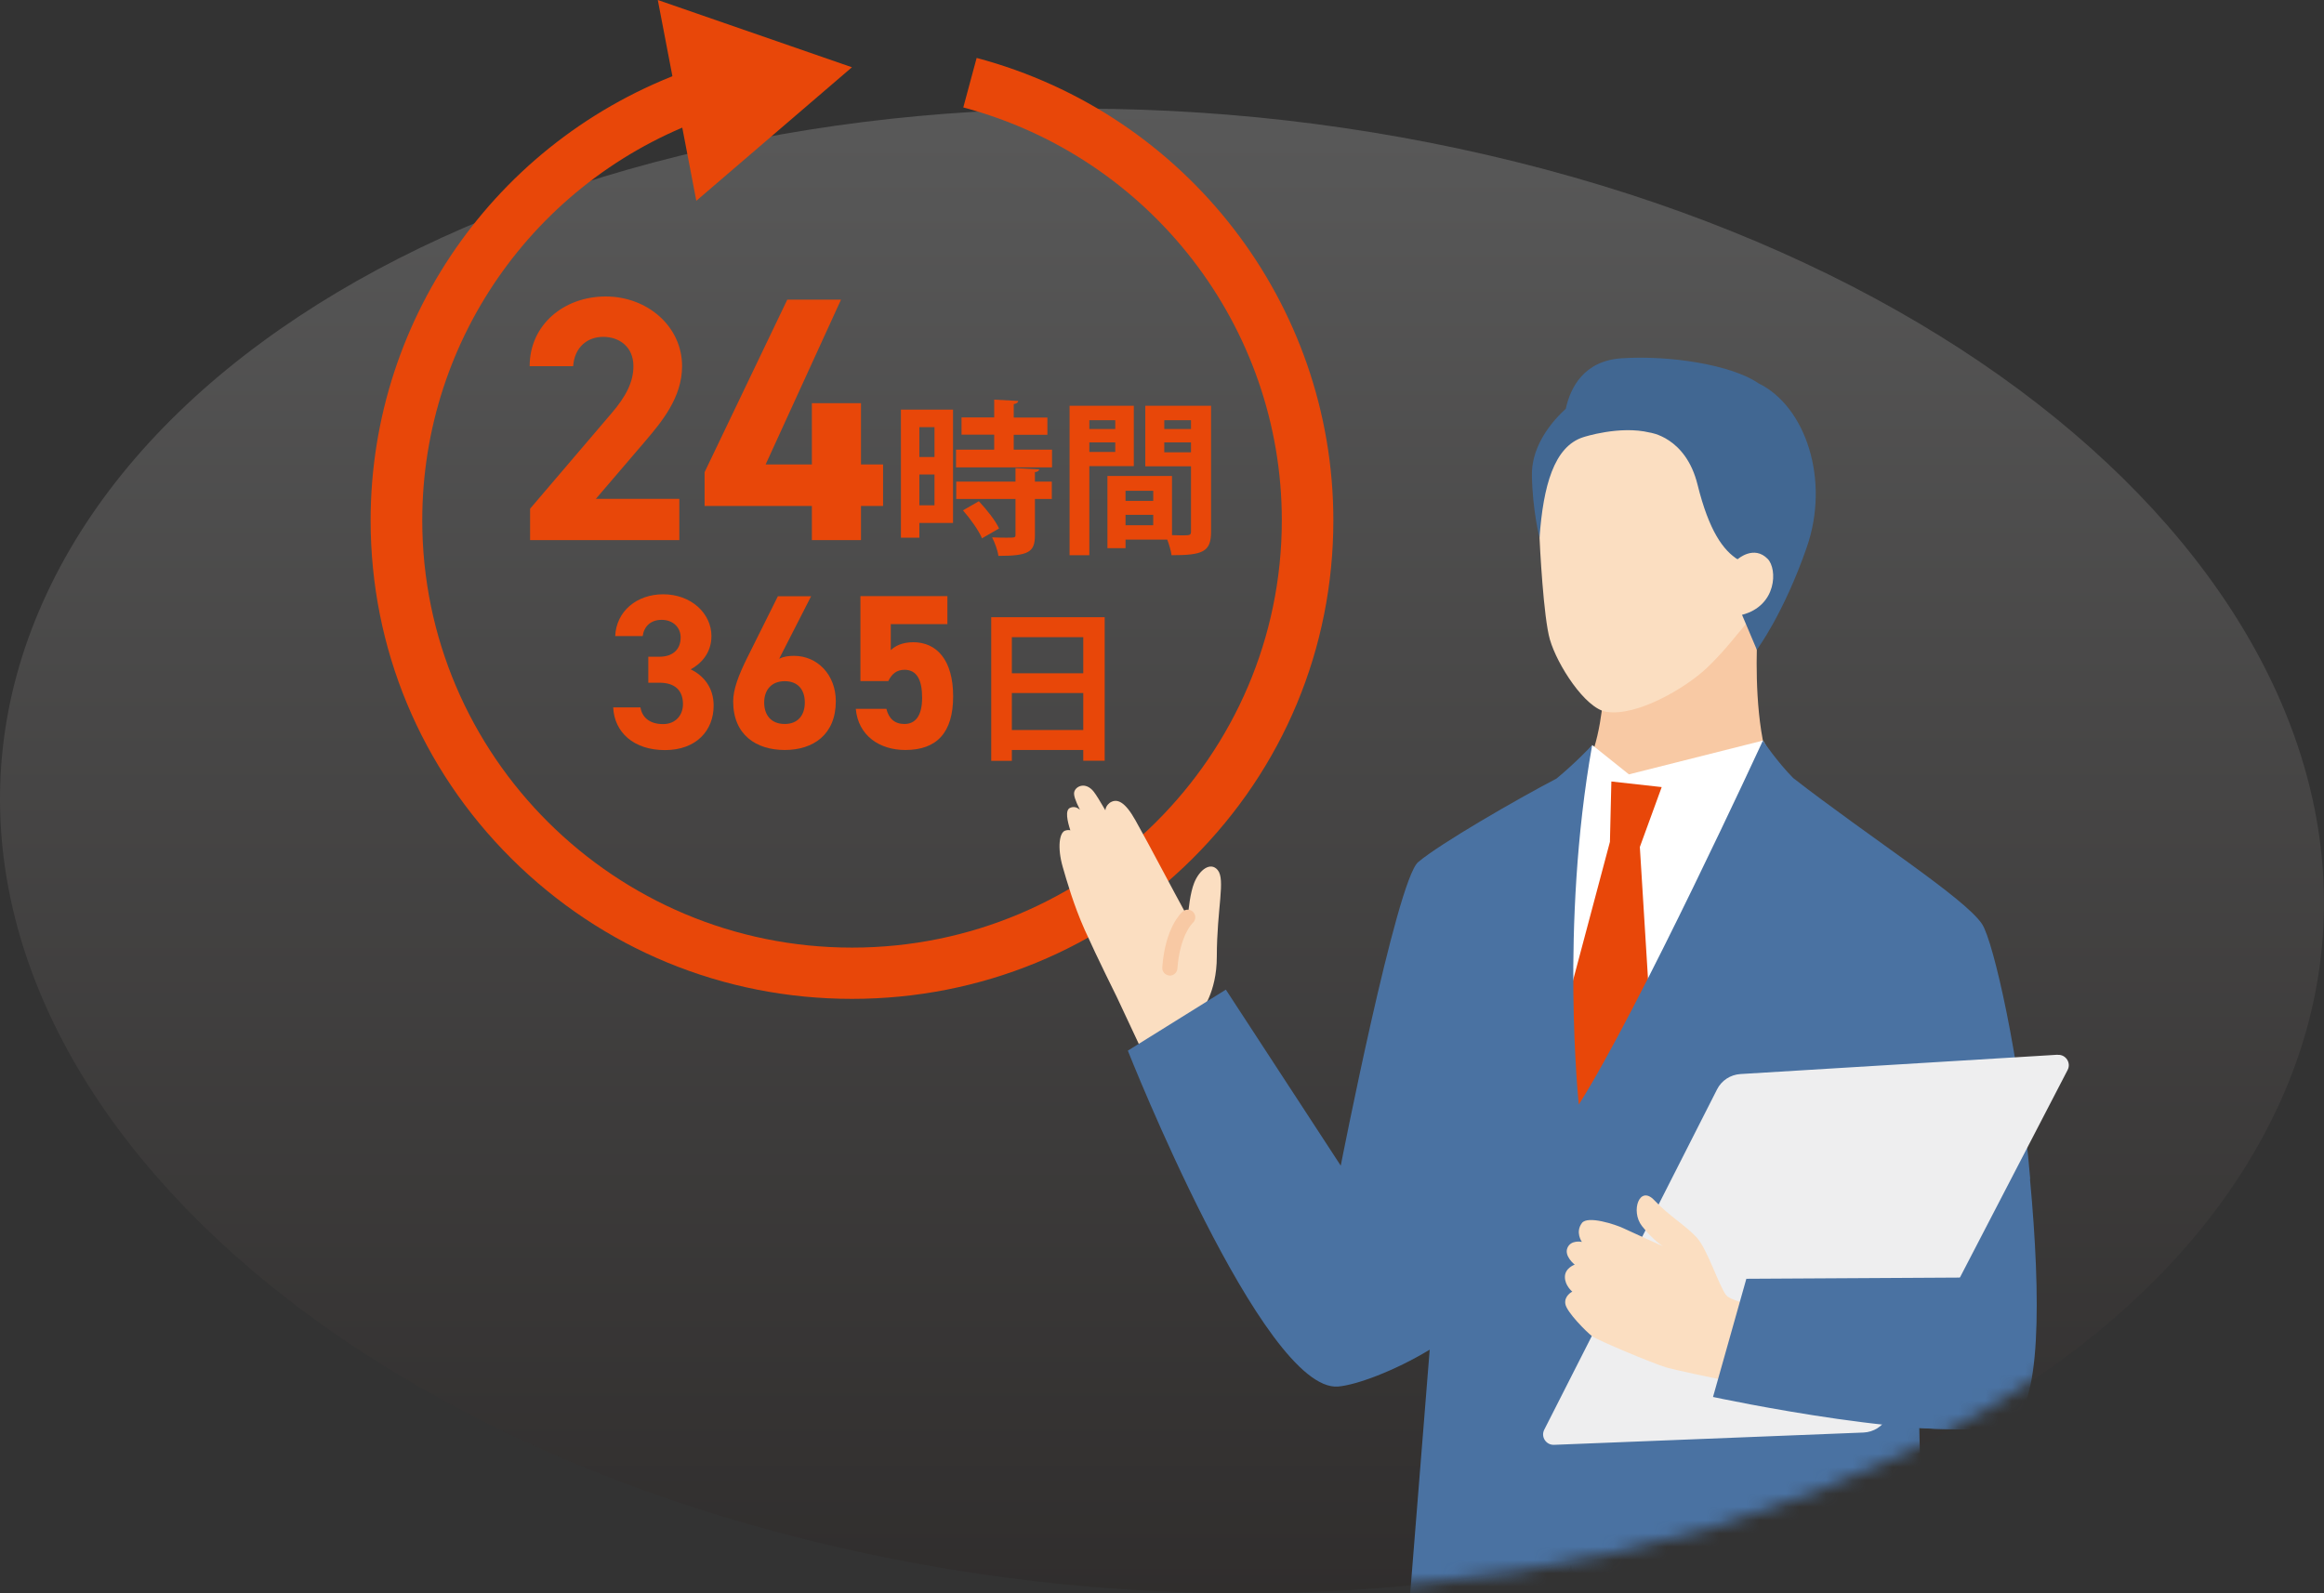
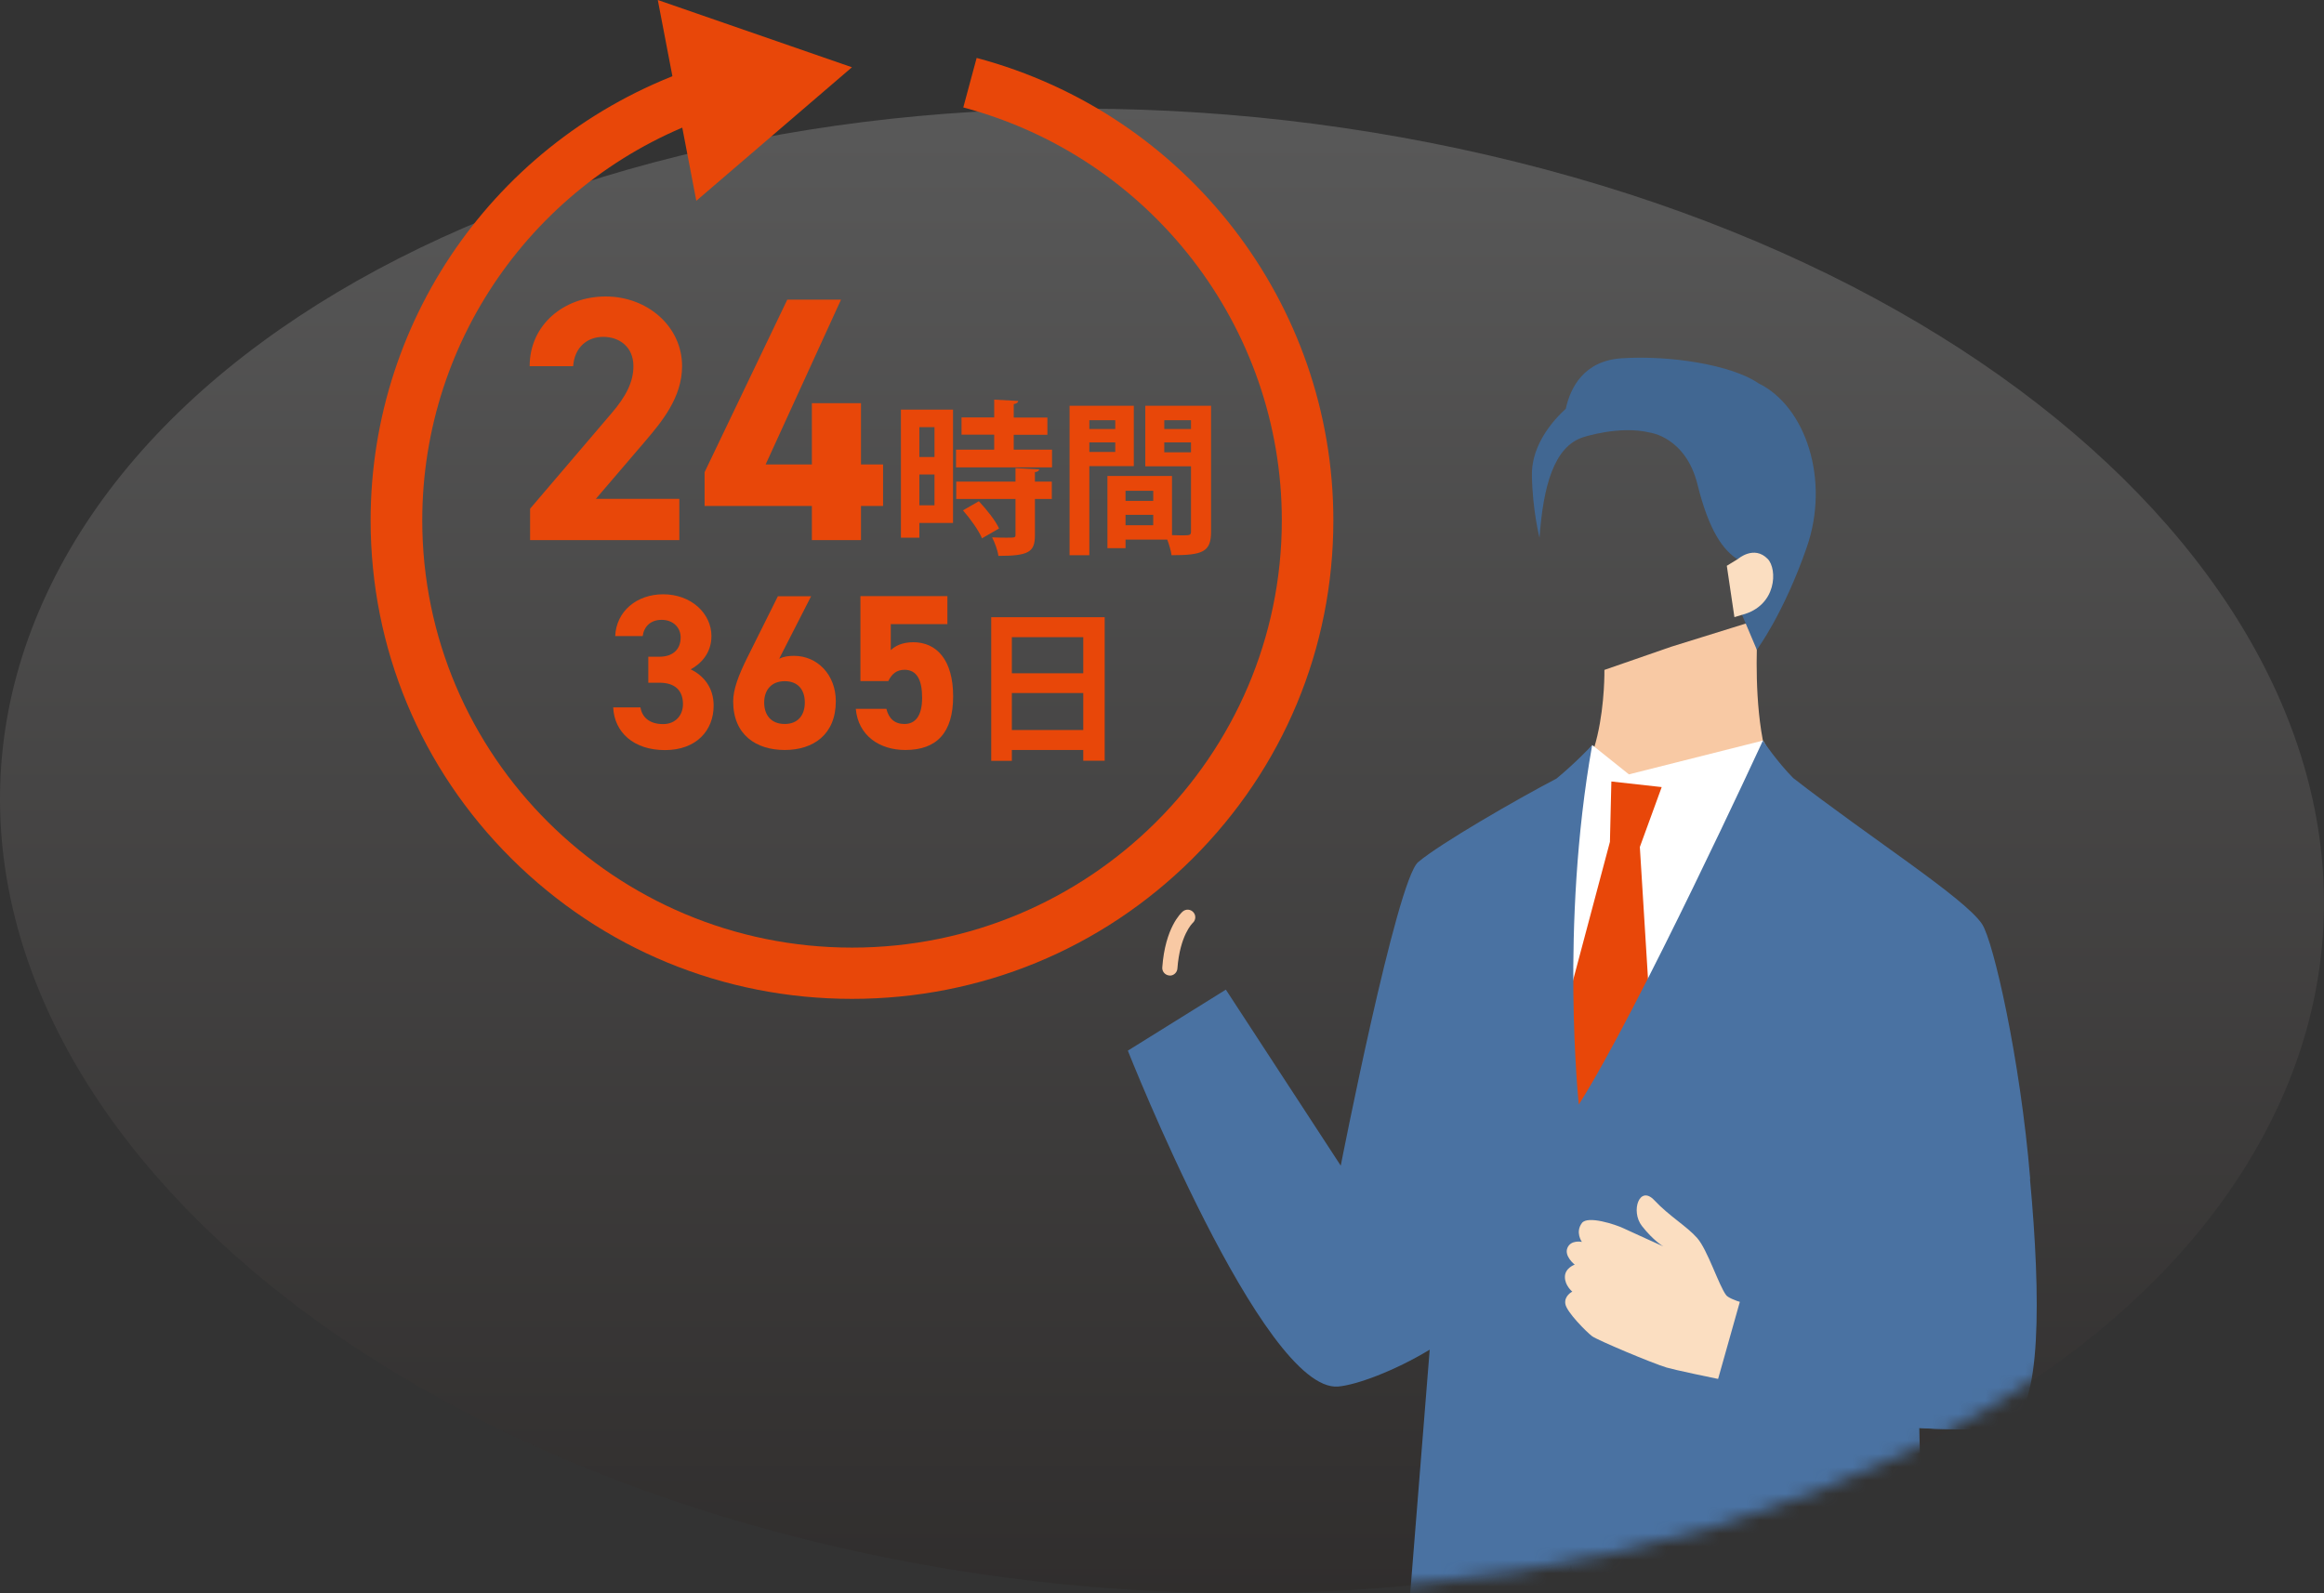
<svg xmlns="http://www.w3.org/2000/svg" width="175" height="120" viewBox="0 0 175 120" fill="none">
  <rect x="0" y="0" width="175" height="120" fill="#333333" stroke="none" />
  <path style="mix-blend-mode:multiply" opacity="0.2" d="M171.452 83.521C157.888 112.463 109.312 127.232 62.938 116.497C16.572 105.769 -10.022 73.604 3.541 44.662C17.104 15.72 65.68 0.951 112.055 11.687C158.42 22.414 185.023 54.579 171.46 83.521H171.452Z" fill="url(#paint0_linear_4998_60737)" />
  <path d="M51.162 40.677H39.917V38.313L46.009 31.173C47.148 29.859 47.697 28.76 47.697 27.578C47.697 26.107 46.616 25.371 45.428 25.371C44.239 25.371 43.267 26.132 43.159 27.578H39.884C39.884 24.454 42.469 22.33 45.611 22.33C48.752 22.33 51.362 24.586 51.362 27.578C51.362 29.966 49.774 31.826 48.619 33.19L44.871 37.57H51.154V40.669L51.162 40.677Z" fill="#E84709" />
  <path d="M63.329 22.57L57.653 34.983H61.135V30.364H64.834V34.983H66.496V38.108H64.834V40.678H61.135V38.108H53.057V35.562L59.282 22.57H63.321H63.329Z" fill="#E84709" />
  <path d="M71.764 30.843V39.389H69.229V40.496H67.841V30.852H71.764V30.843ZM70.368 32.174H69.229V34.422H70.368V32.174ZM69.229 38.058H70.368V35.736H69.229V38.058ZM76.344 33.868H79.219V35.199H71.989V33.868H74.864V32.736H72.404V31.439H74.864V30.1L76.676 30.199C76.668 30.306 76.56 30.397 76.335 30.439V31.447H78.87V32.744H76.335V33.877L76.344 33.868ZM78.255 35.339C78.247 35.447 78.156 35.538 77.931 35.562V36.273H79.203V37.579H77.931V40.315C77.931 41.579 77.466 41.868 75.18 41.868C75.13 41.455 74.906 40.86 74.706 40.471C75.072 40.488 75.454 40.496 75.754 40.496C76.427 40.496 76.468 40.496 76.468 40.273V37.579H72.005V36.273H76.468V35.257L78.255 35.347V35.339ZM73.95 40.554C73.709 39.967 73.077 39.083 72.512 38.438L73.709 37.752C74.282 38.364 74.956 39.199 75.23 39.802L73.942 40.546L73.95 40.554Z" fill="#E84709" />
  <path d="M85.377 35.106H82.028V41.817H80.54V30.561H85.377V35.098V35.106ZM83.981 31.651H82.028V32.313H83.981V31.651ZM82.028 34.04H83.981V33.321H82.028V34.04ZM91.195 30.569V40.04C91.195 41.569 90.572 41.817 88.22 41.817C88.178 41.503 88.045 41.032 87.896 40.643H84.754V41.288H83.391V35.85H88.253V40.304C88.502 40.304 88.743 40.321 88.943 40.321C89.608 40.321 89.683 40.321 89.683 40.023V35.123H86.242V30.561H91.195V30.569ZM86.84 36.965H84.754V37.726H86.84V36.965ZM84.754 39.56H86.84V38.775H84.754V39.56ZM89.683 31.651H87.671V32.313H89.683V31.651ZM87.671 34.065H89.683V33.321H87.671V34.065Z" fill="#E84709" />
  <path d="M48.81 49.462H49.657C50.605 49.462 51.253 48.966 51.253 48.008C51.253 47.247 50.671 46.685 49.824 46.685C48.976 46.685 48.494 47.198 48.394 47.908H46.325C46.408 46.032 47.954 44.76 49.94 44.76C52.043 44.76 53.572 46.198 53.572 47.908C53.572 49.198 52.774 49.999 52.01 50.413C52.99 50.892 53.738 51.785 53.738 53.148C53.738 55.008 52.442 56.495 50.073 56.495C47.704 56.495 46.258 55.14 46.175 53.28H48.228C48.344 54.008 48.893 54.537 49.932 54.537C50.863 54.537 51.428 53.876 51.428 53.032C51.428 52.024 50.846 51.421 49.666 51.421H48.818V49.462H48.81Z" fill="#E84709" />
  <path d="M58.675 49.611C59.024 49.445 59.373 49.396 59.788 49.396C61.559 49.396 62.938 50.834 62.938 52.809C62.938 55.346 61.218 56.487 59.09 56.487C56.963 56.487 55.209 55.363 55.209 52.826C55.209 51.933 55.608 50.867 56.256 49.561L58.575 44.908H61.077L58.675 49.611ZM59.09 54.528C60.088 54.528 60.603 53.867 60.603 52.908C60.603 51.95 60.088 51.305 59.09 51.305C58.093 51.305 57.544 51.966 57.544 52.908C57.544 53.85 58.06 54.528 59.09 54.528Z" fill="#E84709" />
  <path d="M66.894 51.297H64.791V44.9H71.341V47.008H67.077V48.967C67.393 48.669 67.908 48.371 68.772 48.371C70.534 48.371 71.773 49.71 71.773 52.446C71.773 55.181 70.543 56.487 68.174 56.487C66.238 56.487 64.625 55.413 64.442 53.388H66.745C66.927 54.115 67.36 54.529 68.108 54.529C68.939 54.529 69.437 53.9 69.437 52.553C69.437 51.206 69.038 50.446 68.108 50.446C67.509 50.446 67.144 50.776 66.894 51.289V51.297Z" fill="#E84709" />
  <path d="M74.64 46.486H83.184V57.296H81.571V56.486H76.194V57.304H74.64V46.486ZM81.571 47.99H76.194V50.709H81.571V47.99ZM76.194 54.982H81.571V52.197H76.194V54.982Z" fill="#E84709" />
  <path d="M64.151 75.231C54.469 75.231 45.369 71.479 38.521 64.677C31.673 57.867 27.908 48.818 27.908 39.19C27.908 23.719 37.806 9.991 52.541 5.041L53.788 8.694C40.632 13.115 31.797 25.372 31.797 39.19C31.797 56.934 46.316 71.371 64.159 71.371C82.003 71.371 96.522 56.934 96.522 39.19C96.522 24.636 86.657 11.851 72.537 8.091L73.542 4.363C89.358 8.57 100.403 22.884 100.403 39.19C100.403 48.818 96.63 57.867 89.79 64.677C82.942 71.487 73.842 75.231 64.159 75.231H64.151Z" fill="#E84709" />
  <path d="M52.433 15.124L64.152 5.066L49.533 0L52.433 15.124Z" fill="#E84709" />
  <mask id="mask0_4998_60737" style="mask-type:luminance" maskUnits="userSpaceOnUse" x="0" y="8" width="175" height="112">
    <path d="M171.452 83.521C157.888 112.463 109.312 127.232 62.938 116.497C16.572 105.769 -10.022 73.604 3.541 44.662C17.104 15.72 65.68 0.951 112.055 11.687C158.42 22.414 185.023 54.579 171.46 83.521H171.452Z" fill="white" />
  </mask>
  <g mask="url(#mask0_4998_60737)">
-     <path d="M109.835 117.431L112.636 202.969C112.636 202.969 117.772 206.225 124.762 203.555L124.363 137.316L125.709 137.985L128.709 210.456C128.709 210.456 134.311 212.58 140.959 210.374C140.959 210.374 142.472 137.547 141.632 121.324L136.787 111.183L114.697 110.258L109.827 117.431H109.835Z" fill="#416792" />
+     <path d="M109.835 117.431L112.636 202.969C112.636 202.969 117.772 206.225 124.762 203.555L124.363 137.316L125.709 137.985L128.709 210.456C128.709 210.456 134.311 212.58 140.959 210.374C140.959 210.374 142.472 137.547 141.632 121.324L136.787 111.183L114.697 110.258L109.827 117.431Z" fill="#416792" />
    <path d="M119.65 67.207L136.463 60.802C131.186 60.728 132.399 46.67 132.399 46.67L125.842 48.711L120.814 50.455C120.814 50.455 120.988 60.397 116.043 60.282L119.642 67.207H119.65Z" fill="#F8C9A4" />
-     <path d="M128.493 50.339C126.906 51.826 123.257 53.983 120.955 53.611C119.368 53.355 117.257 50.074 116.708 48.165C116.226 46.496 115.952 41.157 115.911 40.149C115.869 39.14 115.113 29.661 124.105 28.413C133.355 27.132 135.399 34.107 135.499 37.116C135.591 39.95 134.751 43.231 130.579 48.066C130.579 48.066 129.607 49.289 128.501 50.331L128.493 50.339Z" fill="#FBDEC1" />
    <path d="M134.709 59.157L132.756 55.777L122.659 58.323L119.9 56.116L117.681 59.1L115.188 87.562L128.967 88.414L134.709 59.157Z" fill="white" />
    <path d="M125.128 59.281L121.338 58.859L121.23 63.405L116.667 80.545L118.57 88.554L124.613 82.066L123.482 63.793L125.128 59.281Z" fill="#E84709" />
-     <path d="M82.36 59.628C82.543 59.86 82.859 60.38 83.233 61.025C83.274 60.637 83.607 60.438 83.607 60.438C84.139 60.116 84.729 60.405 85.502 61.785C85.975 62.628 86.898 64.331 87.53 65.529C88.028 66.471 88.934 68.149 89.441 69.083C89.499 68.496 89.616 67.265 89.923 66.496C90.322 65.496 91.162 64.885 91.694 65.529C92.292 66.257 91.635 68.389 91.627 72.058C91.627 74.785 90.447 76.174 90.447 76.174C90.555 76.843 92.334 80.38 92.334 80.38L87.438 82.223L84.105 75.108C84.105 75.108 82.634 72.157 81.687 70.05C80.839 68.149 80.315 66.298 80.033 65.323C79.592 63.802 79.784 62.67 80.224 62.554C80.365 62.513 80.49 62.504 80.598 62.538C80.365 61.827 80.199 61.025 80.565 60.852C80.864 60.711 81.113 60.81 81.321 60.992C80.955 60.265 80.839 59.876 80.889 59.661C80.98 59.223 81.737 58.835 82.368 59.637L82.36 59.628Z" fill="#FBDEC1" />
    <path d="M152.877 88.793C152.129 79.736 150.101 70.884 149.254 69.603C147.982 67.653 140.644 62.975 135.026 58.595C133.812 57.364 132.748 55.785 132.748 55.785C132.748 55.785 123.324 76.207 118.886 83.19C118.886 83.19 117.457 69.777 119.892 56.124C119.892 56.124 118.612 57.488 117.199 58.645C114.307 60.149 108.406 63.554 106.786 64.934C105.165 66.314 100.96 87.793 100.96 87.793L92.308 74.537L84.928 79.132C84.928 79.132 95.109 104.884 100.76 104.43C102.09 104.322 104.957 103.289 107.658 101.653L105.689 126.264C105.689 126.264 109.287 127.504 112.653 126.066C116.019 124.62 118.296 117.851 118.296 117.851C118.296 117.851 120.058 126.198 123.249 127.942C128.502 130.81 145.082 128.479 145.082 128.479C145.082 128.479 144.658 114.223 144.525 107.554C147.384 107.744 149.918 107.686 151.34 107.132C153.708 106.207 153.692 97.703 152.86 88.802L152.877 88.793Z" fill="#4A72A2" />
    <path d="M88.095 73.472C88.095 73.472 88.07 73.472 88.053 73.472C87.737 73.447 87.496 73.174 87.521 72.86C87.737 69.877 88.926 68.769 89.059 68.653C89.3 68.447 89.657 68.472 89.865 68.711C90.073 68.943 90.048 69.306 89.815 69.513C89.782 69.538 88.843 70.463 88.66 72.951C88.635 73.249 88.386 73.48 88.087 73.48L88.095 73.472Z" fill="#F8C9A4" />
-     <path d="M154.955 79.439L131.053 80.894C130.305 80.944 129.64 81.373 129.299 82.043L116.285 107.679C116.01 108.216 116.418 108.844 117.024 108.82L140.328 107.894C141.084 107.861 141.766 107.431 142.115 106.762L155.694 80.588C155.977 80.051 155.553 79.406 154.946 79.448L154.955 79.439Z" fill="#EEEEEF" />
    <path d="M136.513 99.347C136.513 99.347 130.529 98.265 129.981 97.546C129.432 96.827 128.585 94.141 127.803 93.248C127.022 92.356 125.701 91.603 124.579 90.405C123.457 89.207 122.767 91.223 123.64 92.339C124.512 93.455 125.252 93.876 125.252 93.876C125.252 93.876 122.809 92.777 122.235 92.504C121.662 92.232 119.551 91.529 119.119 92.116C118.595 92.818 119.119 93.537 119.119 93.537C119.119 93.537 118.296 93.356 118.03 93.984C117.764 94.612 118.578 95.248 118.578 95.248C118.578 95.248 117.847 95.496 117.839 96.165C117.83 96.827 118.396 97.281 118.396 97.281C118.396 97.281 117.772 97.587 117.872 98.207C117.972 98.827 119.468 100.322 119.883 100.637C120.299 100.942 124.379 102.661 125.501 103C126.673 103.347 135.765 105.165 135.765 105.165L136.513 99.347Z" fill="#FBDEC1" />
    <path d="M151.356 107.124C146.561 108.992 128.992 105.215 128.992 105.215L131.502 96.314L148.996 96.215L151.356 107.116V107.124Z" fill="#4A72A2" />
    <path d="M132.416 28.869C130.396 27.48 125.767 26.745 122.11 26.984C119.243 27.174 118.246 29.224 117.905 30.786C116.384 32.183 115.329 33.951 115.354 35.786C115.395 38.422 115.927 40.497 115.927 40.497C116.21 36.621 117.008 33.629 119.227 32.926C119.227 32.926 121.961 32.026 124.23 32.579C124.23 32.579 126.939 32.902 127.828 36.505C128.692 39.992 129.765 41.464 130.887 42.158L131.177 46.307L132.291 48.935C132.291 48.935 134.302 46.257 136.048 41.232C137.818 36.15 135.973 30.604 132.416 28.869Z" fill="#416792" />
    <path d="M131.177 46.307C133.82 45.621 133.845 42.853 133.114 42.101C132.083 41.035 130.87 42.101 130.87 42.101L130.031 42.613L130.604 46.481L131.177 46.307Z" fill="#FBDEC1" />
  </g>
  <defs>
    <linearGradient id="paint0_linear_4998_60737" x1="87.496" y1="120.001" x2="87.496" y2="8.182" gradientUnits="userSpaceOnUse">
      <stop stop-color="#231815" />
      <stop offset="1" stop-color="#EFEFEF" />
    </linearGradient>
  </defs>
</svg>